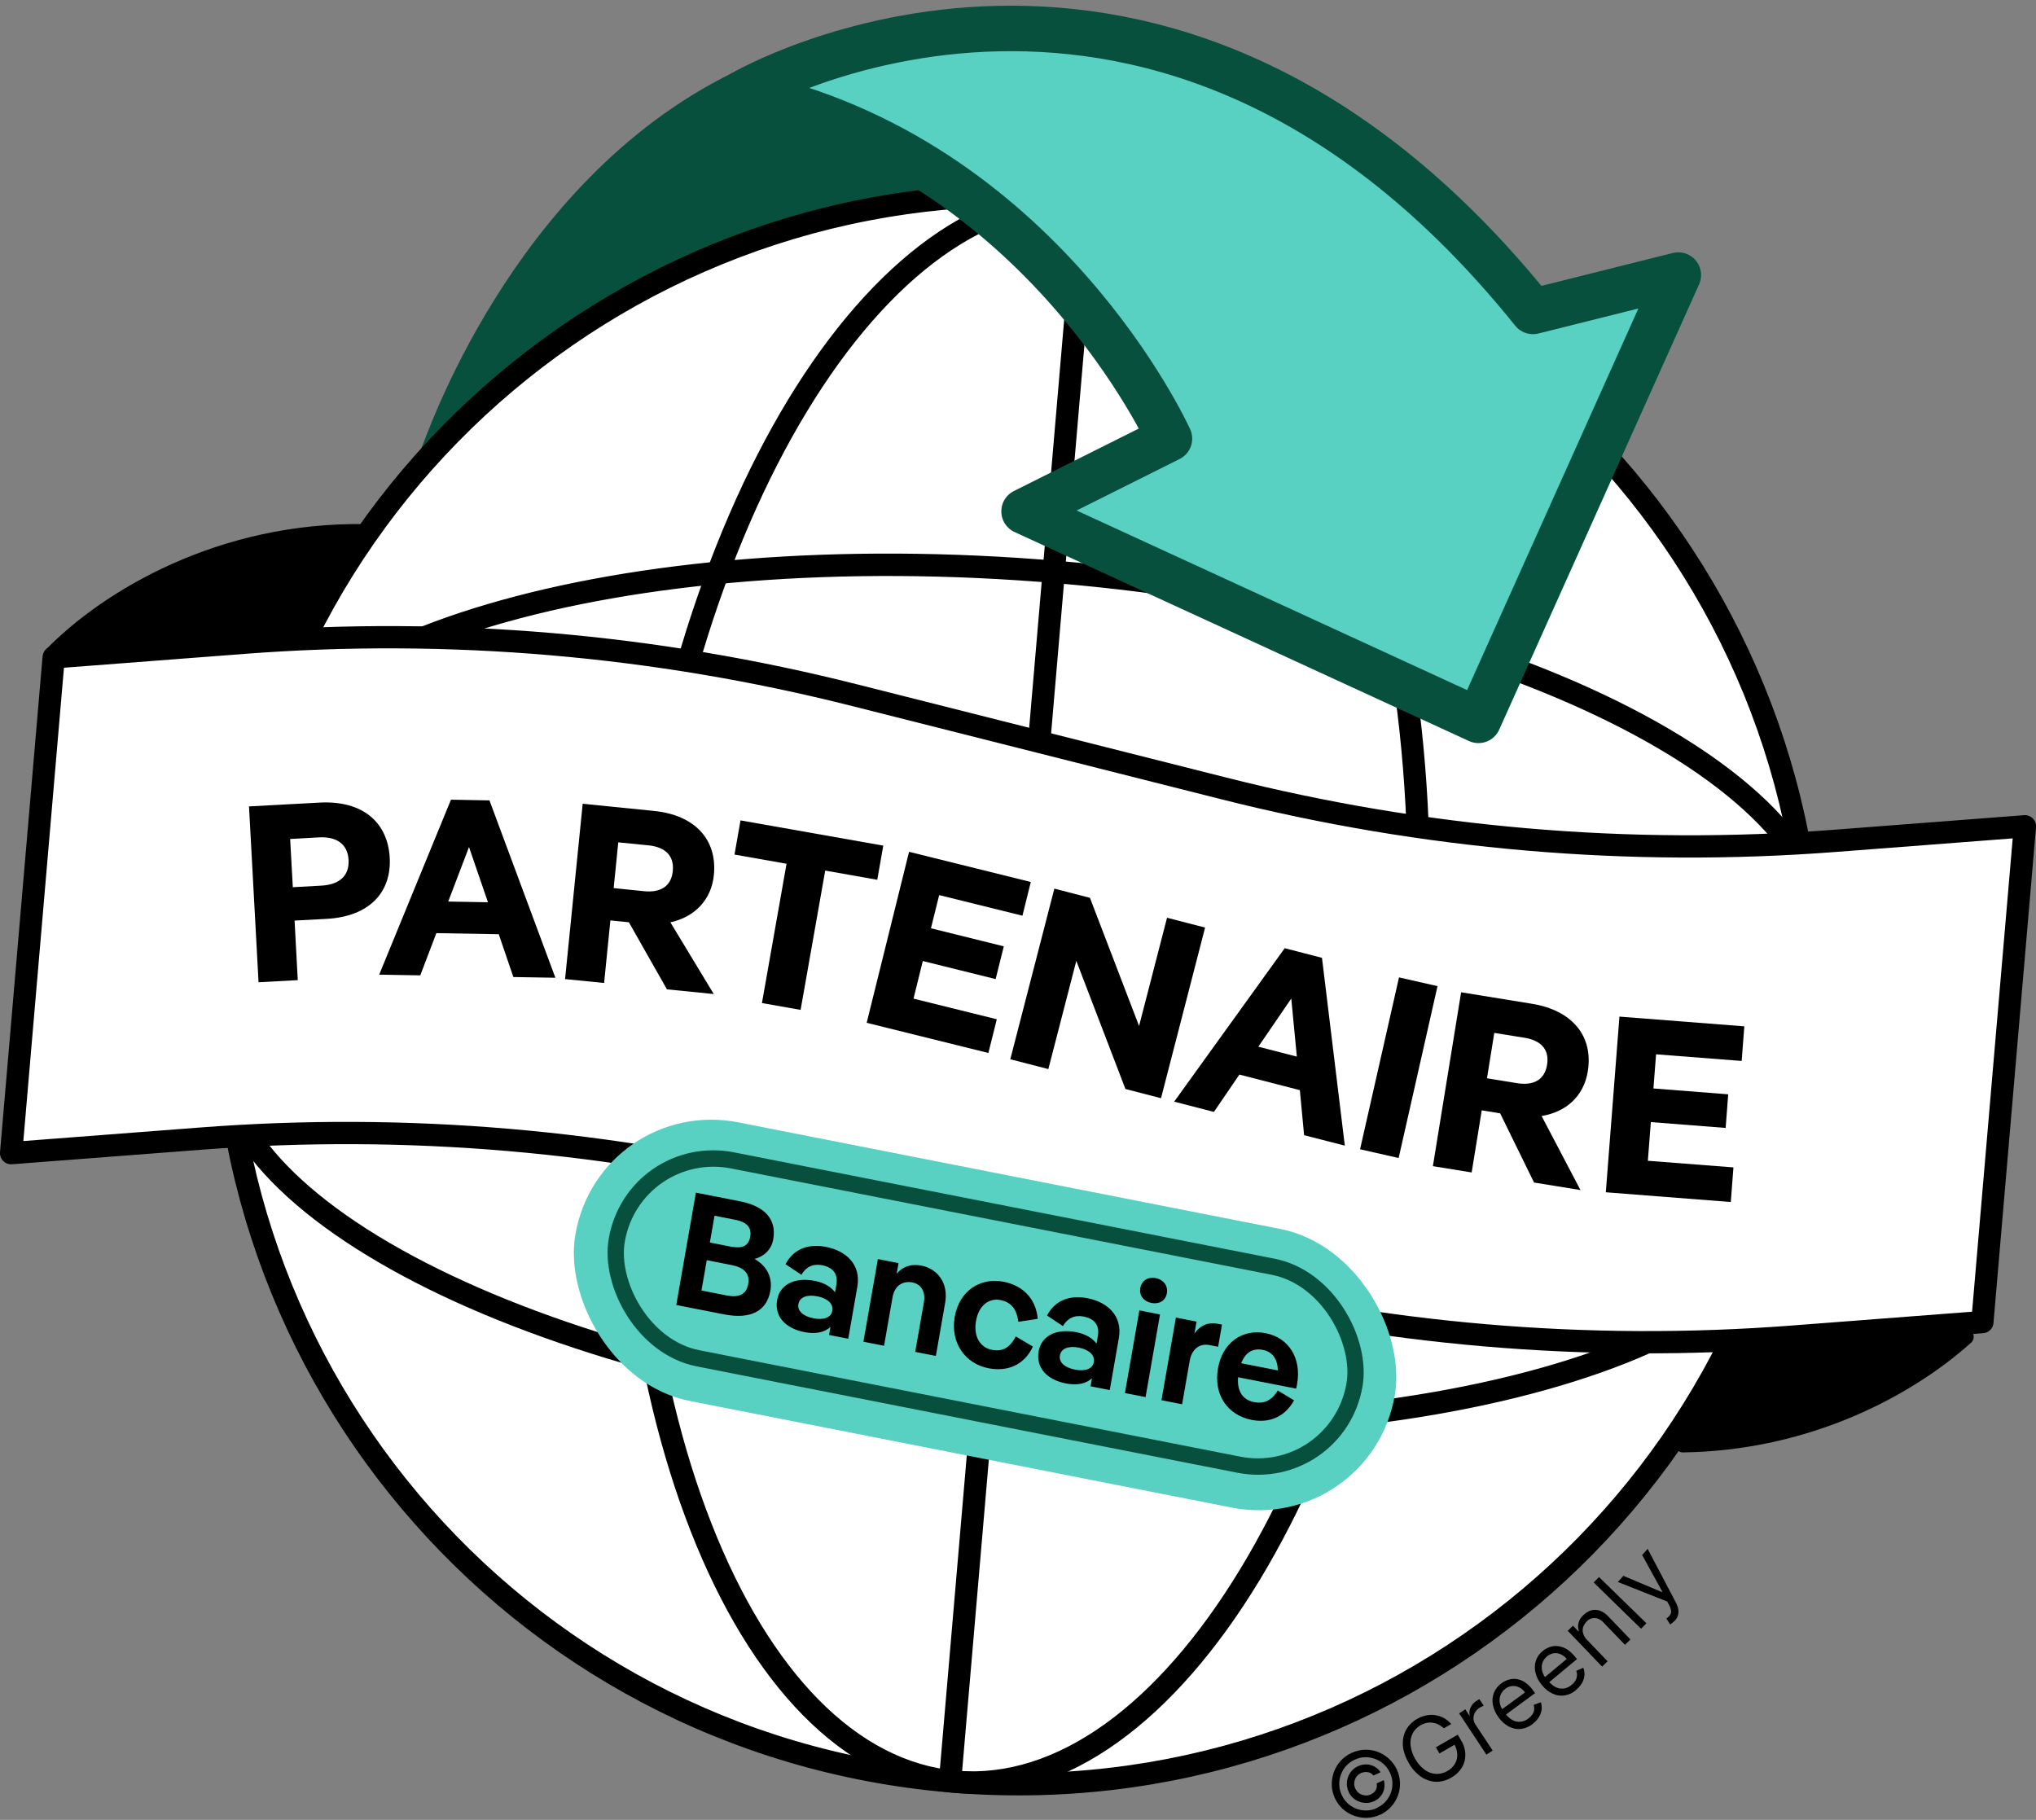
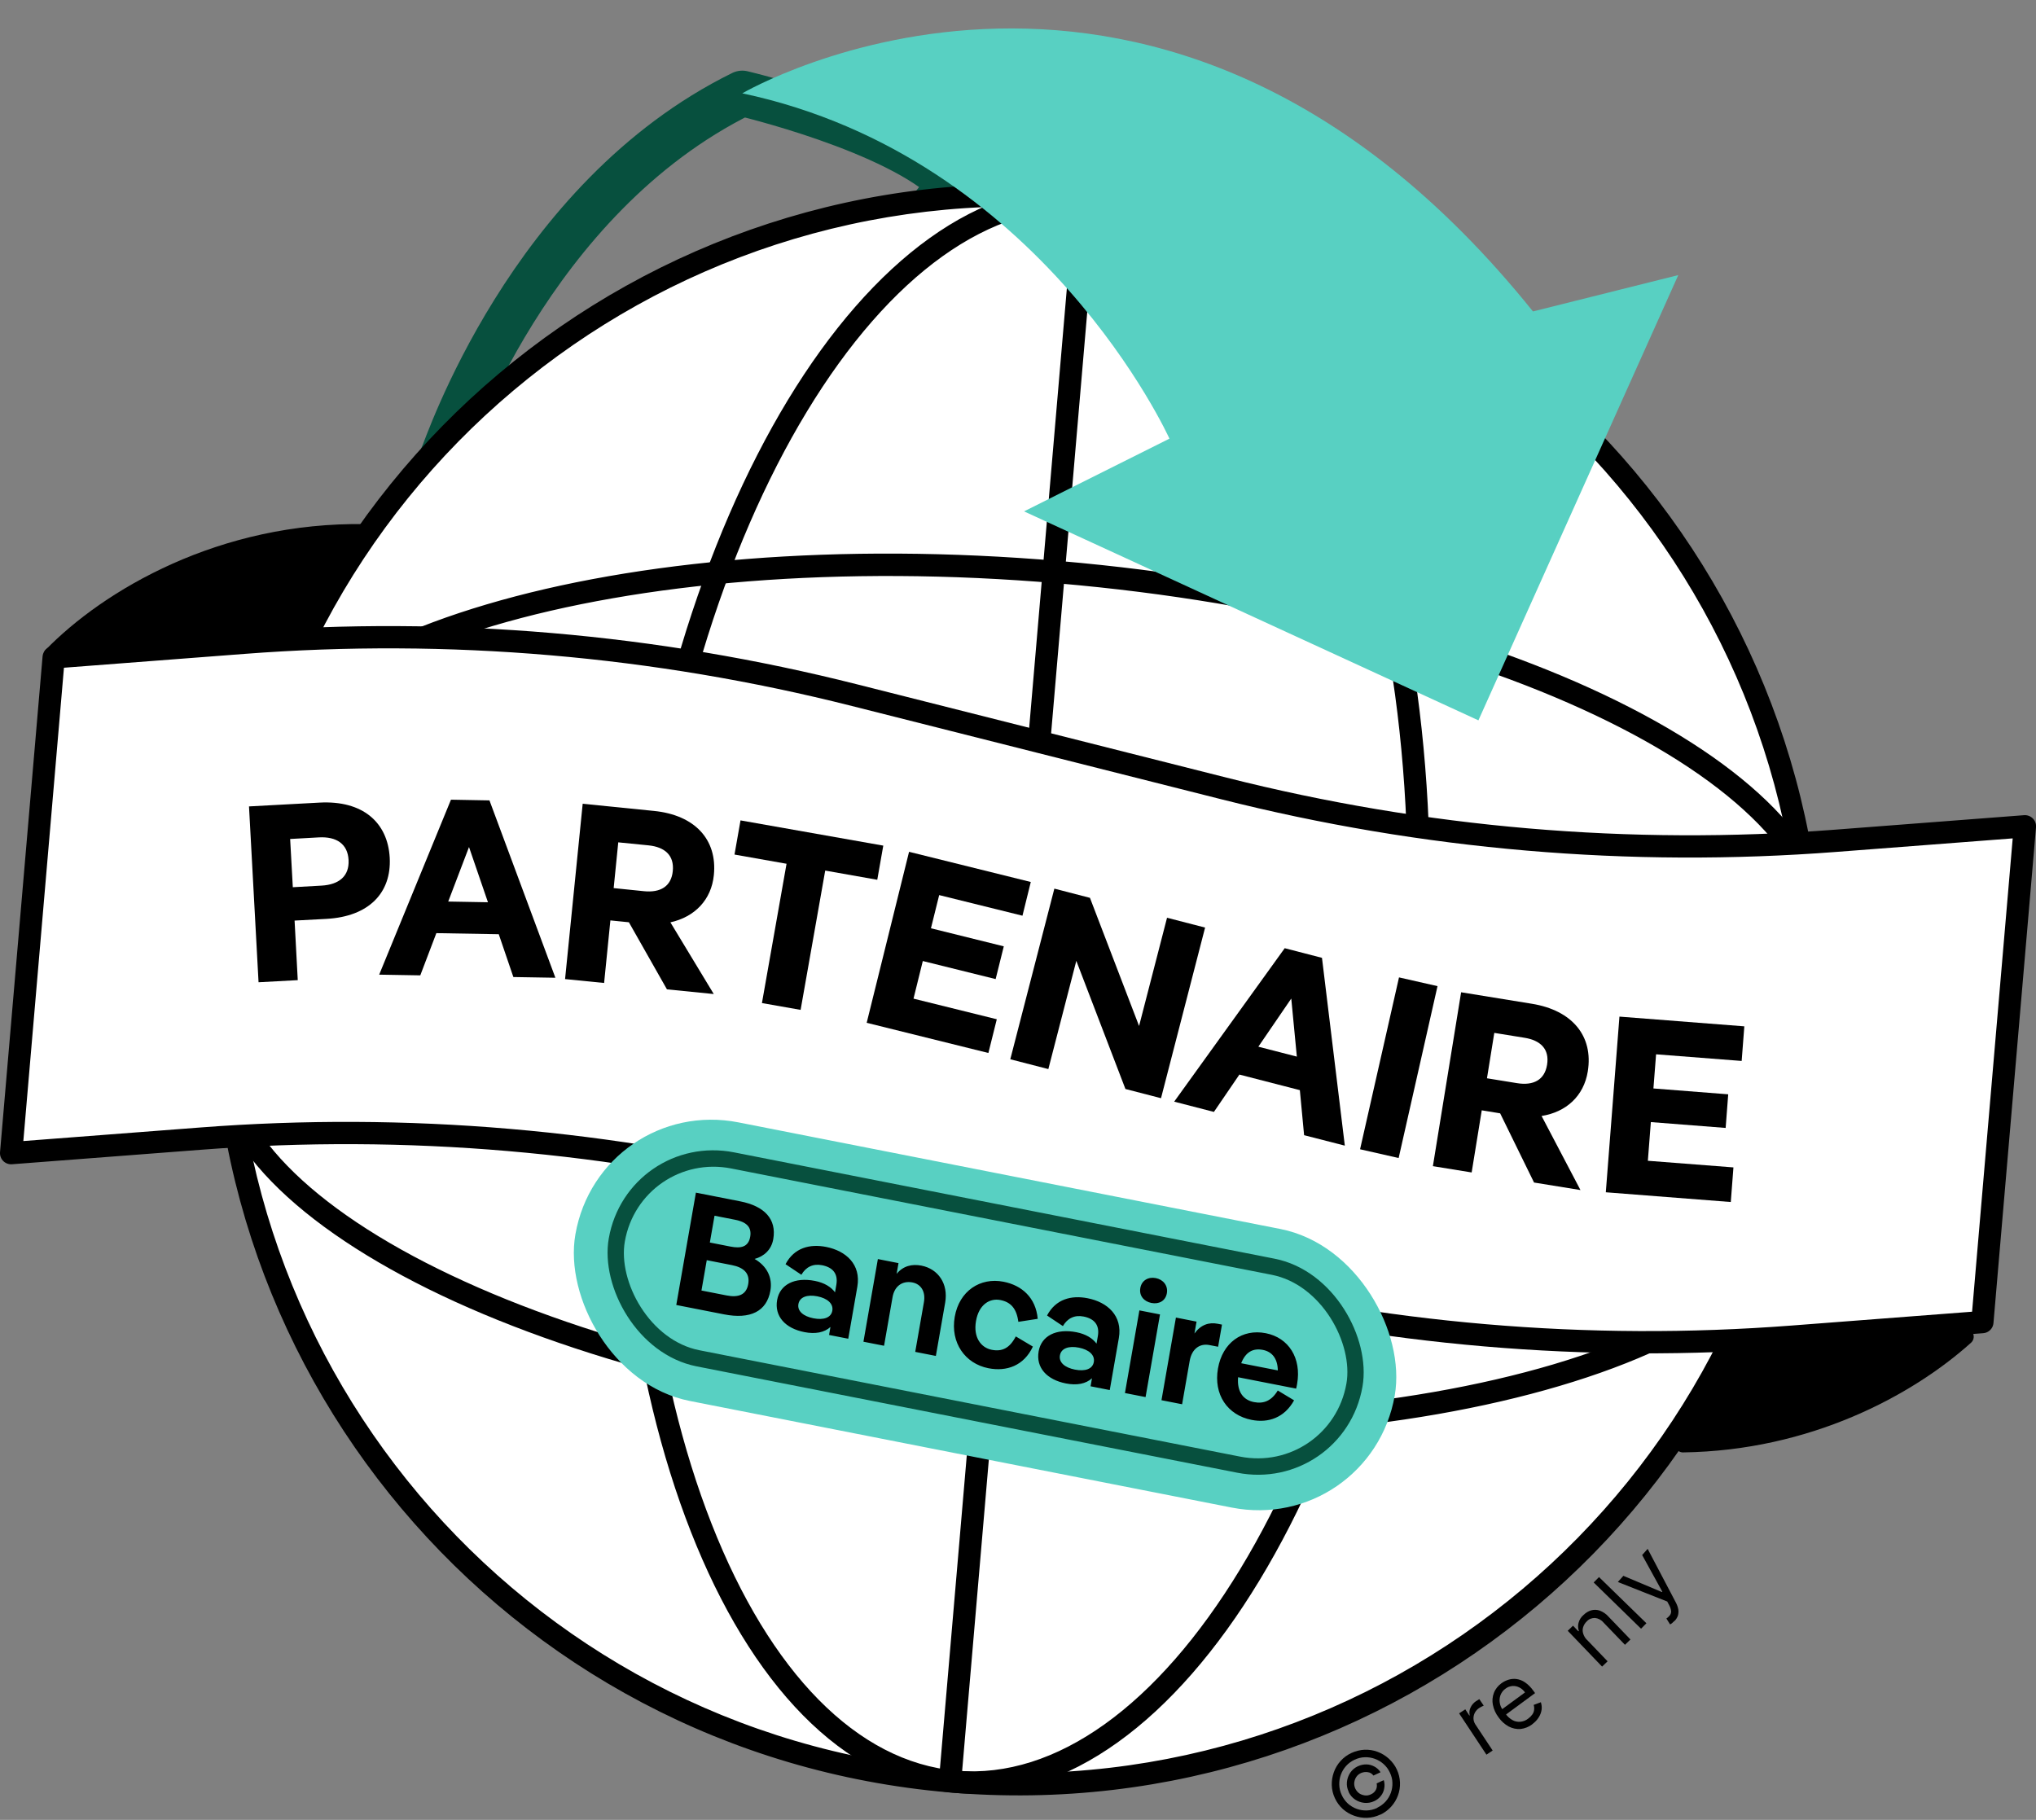
<svg xmlns="http://www.w3.org/2000/svg" width="198" height="177" viewBox="0 0 198 177" fill="none">
  <rect x="0" y="0" width="198" height="177" fill="#808080" stroke="none" />
  <g clip-path="url(#clip0_630_17659)">
-     <path d="M92.516 17.918C92.516 17.918 91.628 18.806 88.979 22.343C88.979 22.343 62.474 24.104 43.035 44.424C43.414 43.667 51.426 19.302 72.19 9.083C72.19 9.083 87.217 12.62 92.516 17.918Z" fill="#07503E" />
    <path d="M43.031 44.424C43.41 43.667 51.423 19.302 72.186 9.083C72.186 9.083 87.213 12.62 92.512 17.918C92.512 17.918 91.624 18.806 88.975 22.343C88.975 22.343 62.47 24.104 43.031 44.424Z" stroke="#07503E" stroke-width="4.424" stroke-linecap="round" stroke-linejoin="round" />
    <path d="M43.031 44.424V44.438" stroke="#07503E" stroke-width="4.424" stroke-linecap="round" stroke-linejoin="round" />
    <path d="M177.02 102.948C173.346 145.74 135.683 177.446 92.897 173.779C50.111 170.118 18.392 132.448 22.053 89.669C25.727 46.877 63.39 15.171 106.176 18.838C148.961 22.499 180.68 60.169 177.02 102.948Z" fill="white" />
    <path d="M175.207 102.798C171.598 144.885 134.555 176.076 92.461 172.461C50.374 168.852 19.177 131.809 22.792 89.728C26.4 47.647 63.45 16.45 105.538 20.065C147.625 23.674 178.822 60.717 175.207 102.798ZM92.324 174.033C135.279 177.714 173.086 145.884 176.766 102.935C180.447 59.986 148.617 22.179 105.662 18.499C62.706 14.819 24.899 46.649 21.219 89.597C17.539 132.546 49.369 170.353 92.324 174.033Z" fill="black" stroke="black" stroke-width="0.594" />
    <path d="M175.066 114.321L174.766 114.295L174.74 114.595C174.42 118.315 172.188 121.825 168.13 124.984C164.065 128.148 158.277 130.863 151.119 132.99C136.809 137.225 117.318 138.954 96.046 137.133C74.767 135.306 55.844 130.282 42.474 123.679C35.779 120.377 30.54 116.703 27.075 112.899C23.61 109.095 22.011 105.251 22.331 101.532L22.357 101.238L22.064 101.212L21.085 101.134L20.791 101.108L20.765 101.408C20.393 105.702 22.272 109.956 25.92 113.969C29.561 117.969 34.996 121.741 41.783 125.101C55.375 131.815 74.493 136.872 95.909 138.719C117.338 140.553 137.031 138.823 151.569 134.517C158.838 132.37 164.828 129.571 169.102 126.249C173.376 122.922 175.947 119.052 176.319 114.759L176.345 114.465L176.051 114.439L175.073 114.361V114.334L175.066 114.321Z" fill="black" stroke="black" stroke-width="0.594" />
    <path d="M23.929 79.249L24.222 79.275L24.248 78.981C24.568 75.262 26.8 71.751 30.858 68.593C34.924 65.428 40.712 62.707 47.87 60.587C62.179 56.352 81.67 54.623 102.942 56.443C124.221 58.27 143.137 63.294 156.514 69.898C163.209 73.2 168.448 76.873 171.913 80.678C175.378 84.482 176.977 88.325 176.657 92.044L176.631 92.338L176.925 92.364L177.903 92.442L178.197 92.469L178.223 92.175C178.595 87.881 176.716 83.62 173.068 79.614C169.427 75.614 163.998 71.843 157.205 68.482C143.614 61.768 124.495 56.711 103.073 54.864C81.644 53.03 61.951 54.76 47.413 59.066C40.144 61.213 34.154 64.012 29.88 67.334C25.606 70.661 23.035 74.531 22.663 78.824L22.637 79.118L22.93 79.144L23.909 79.222V79.249H23.929Z" fill="black" stroke="black" stroke-width="0.594" />
    <path d="M136.621 99.49C134.8 120.729 128.895 139.528 120.869 152.755C112.804 166.053 102.846 173.355 93.006 172.513C83.16 171.671 74.605 162.784 68.922 148.305C63.271 133.91 60.648 114.38 62.469 93.134C64.289 71.895 70.194 53.096 78.22 39.869C86.285 26.571 96.243 19.269 106.083 20.111C115.929 20.953 124.484 29.84 130.167 44.319C135.818 58.714 138.441 78.244 136.621 99.483V99.49ZM92.882 174.079C103.649 174.999 114.063 167.025 122.22 153.57C130.389 140.096 136.353 121.055 138.187 99.627C140.02 78.198 137.391 58.414 131.629 43.752C125.88 29.109 116.967 19.478 106.213 18.545C95.453 17.618 85.039 25.599 76.876 39.053C68.707 52.528 62.743 71.569 60.909 92.997C59.075 114.426 61.705 134.21 67.467 148.872C73.216 163.515 82.129 173.146 92.882 174.079Z" fill="black" stroke="black" stroke-width="0.594" />
    <path d="M105.147 18.701C104.984 18.688 104.841 18.806 104.827 18.976L91.627 172.931C91.608 173.094 91.731 173.237 91.901 173.25L92.88 173.329C93.043 173.342 93.187 173.224 93.2 173.055L106.4 19.099C106.42 18.936 106.296 18.793 106.126 18.78L105.147 18.701Z" fill="black" stroke="black" stroke-width="0.594" stroke-linejoin="round" />
    <path d="M134.224 176.487C133.826 176.683 133.389 176.78 132.952 176.8C132.084 176.826 131.242 176.519 130.596 175.952C130.27 175.652 130.003 175.293 129.82 174.895C129.631 174.497 129.526 174.059 129.513 173.622C129.5 173.198 129.572 172.767 129.716 172.363C129.859 171.965 130.081 171.586 130.375 171.267C130.668 170.94 131.034 170.673 131.432 170.49C131.836 170.307 132.267 170.197 132.704 170.177C133.128 170.164 133.559 170.223 133.963 170.379C134.361 170.523 134.733 170.751 135.053 171.038C135.379 171.338 135.653 171.691 135.836 172.089C136.025 172.487 136.13 172.924 136.149 173.361C136.182 174.229 135.875 175.071 135.288 175.717C134.994 176.043 134.629 176.317 134.224 176.5V176.487ZM133.911 175.828C134.224 175.684 134.512 175.475 134.746 175.221C135.203 174.718 135.438 174.059 135.412 173.387C135.405 173.042 135.314 172.709 135.164 172.396C135.02 172.082 134.812 171.802 134.557 171.573C134.055 171.123 133.396 170.882 132.724 170.908C132.378 170.914 132.045 171.006 131.732 171.149C131.419 171.293 131.138 171.502 130.91 171.75C130.459 172.252 130.218 172.911 130.244 173.583C130.251 173.929 130.335 174.275 130.485 174.588C130.629 174.901 130.831 175.182 131.086 175.417C131.588 175.867 132.247 176.108 132.919 176.082C133.265 176.076 133.611 175.984 133.924 175.841L133.911 175.828ZM131.158 174.262C131.014 173.968 130.955 173.635 130.988 173.309C131.021 172.989 131.131 172.676 131.314 172.409C131.497 172.135 131.758 171.919 132.058 171.782C132.313 171.665 132.6 171.599 132.88 171.606C133.154 171.606 133.422 171.684 133.663 171.815C133.905 171.945 134.113 172.135 134.257 172.369L133.565 172.689C133.435 172.513 133.246 172.389 133.03 172.363C132.815 172.324 132.6 172.35 132.397 172.428C132.195 172.506 132.019 172.643 131.901 172.82C131.791 172.983 131.725 173.172 131.699 173.374C131.686 173.577 131.712 173.772 131.804 173.962C131.895 174.144 132.019 174.301 132.182 174.418C132.345 174.529 132.534 174.595 132.737 174.621C132.939 174.647 133.135 174.608 133.324 174.516C133.533 174.425 133.702 174.275 133.807 174.072C133.905 173.883 133.924 173.661 133.879 173.453L134.57 173.133C134.649 173.387 134.668 173.668 134.616 173.935C134.57 174.196 134.466 174.451 134.296 174.66C134.127 174.882 133.905 175.058 133.65 175.175C133.344 175.319 133.017 175.378 132.678 175.345C132.358 175.312 132.045 175.201 131.777 175.019C131.503 174.836 131.288 174.575 131.151 174.281L131.158 174.262Z" fill="black" />
-     <path d="M140.403 168.076C140.24 167.932 140.077 167.821 139.881 167.723C139.705 167.632 139.522 167.58 139.327 167.554C139.124 167.521 138.929 167.528 138.733 167.567C138.524 167.613 138.315 167.697 138.133 167.808C137.813 167.991 137.545 168.259 137.382 168.585C137.206 168.931 137.134 169.322 137.173 169.714C137.219 170.197 137.382 170.66 137.63 171.077C137.865 171.502 138.191 171.873 138.589 172.161C138.909 172.382 139.288 172.513 139.679 172.533C140.057 172.539 140.429 172.441 140.756 172.252C141.049 172.095 141.304 171.854 141.486 171.554C141.65 171.28 141.728 170.96 141.721 170.647C141.708 170.294 141.604 169.949 141.428 169.642L141.663 169.57L139.986 170.542L139.64 169.942L141.767 168.715L142.106 169.303C142.361 169.714 142.498 170.183 142.504 170.666C142.511 171.11 142.393 171.547 142.159 171.926C141.911 172.324 141.558 172.657 141.141 172.885C140.69 173.159 140.168 173.303 139.64 173.296C139.118 173.27 138.622 173.1 138.198 172.807C137.702 172.454 137.291 171.997 137.004 171.469C136.762 171.071 136.586 170.634 136.488 170.177C136.397 169.785 136.397 169.374 136.475 168.983C136.547 168.611 136.697 168.272 136.919 167.965C137.154 167.652 137.447 167.391 137.787 167.195C138.067 167.025 138.361 166.908 138.687 166.843C138.981 166.777 139.288 166.771 139.588 166.816C139.888 166.862 140.168 166.96 140.429 167.104C140.697 167.247 140.932 167.449 141.134 167.678L140.436 168.076H140.416H140.403Z" fill="black" />
    <path d="M144.561 170.666L141.898 166.64L142.499 166.249L142.897 166.856L142.929 166.823C142.871 166.575 142.897 166.308 143.008 166.079C143.119 165.825 143.308 165.616 143.536 165.459L143.706 165.355C143.778 165.316 143.823 165.277 143.863 165.257L144.293 165.89C144.293 165.89 144.215 165.923 144.13 165.962C144.045 166.001 143.96 166.053 143.882 166.099C143.699 166.21 143.543 166.373 143.438 166.562C143.341 166.738 143.295 166.934 143.295 167.13C143.295 167.325 143.36 167.528 143.471 167.704L145.161 170.255L144.541 170.666H144.561Z" fill="black" />
    <path d="M149.025 167.697C148.686 167.952 148.295 168.115 147.87 168.161C147.479 168.193 147.074 168.102 146.722 167.919C146.331 167.704 145.991 167.397 145.737 167.032C145.463 166.673 145.273 166.262 145.182 165.812C145.104 165.427 145.136 165.029 145.28 164.65C145.424 164.272 145.691 163.945 146.017 163.71C146.22 163.56 146.448 163.449 146.689 163.371C146.937 163.293 147.211 163.267 147.466 163.299C147.76 163.339 148.04 163.443 148.288 163.613C148.608 163.828 148.882 164.109 149.104 164.422L149.286 164.67L146.291 166.875L145.913 166.36L148.308 164.604C148.164 164.396 147.968 164.226 147.746 164.115C147.538 164.011 147.316 163.965 147.081 163.978C146.833 164.004 146.598 164.089 146.409 164.239C146.187 164.389 146.017 164.617 145.919 164.872C145.835 165.113 145.808 165.368 145.854 165.622C145.893 165.877 145.998 166.118 146.161 166.327L146.409 166.673C146.592 166.94 146.833 167.156 147.107 167.306C147.342 167.436 147.609 167.482 147.877 167.456C148.151 167.423 148.412 167.319 148.627 167.143C148.771 167.038 148.901 166.908 149.006 166.764C149.104 166.634 149.169 166.484 149.189 166.321C149.215 166.151 149.202 165.981 149.149 165.818L149.848 165.557C149.926 165.799 149.952 166.046 149.919 166.294C149.88 166.555 149.782 166.81 149.639 167.032C149.482 167.286 149.26 167.515 149.012 167.691L149.025 167.697Z" fill="black" />
-     <path d="M153.271 164.37C152.958 164.65 152.566 164.833 152.155 164.898C151.763 164.957 151.359 164.898 151 164.728C150.602 164.539 150.237 164.252 149.963 163.906C149.669 163.567 149.447 163.162 149.336 162.725C149.232 162.34 149.238 161.942 149.349 161.557C149.467 161.172 149.702 160.833 150.015 160.585C150.204 160.422 150.432 160.298 150.674 160.206C150.922 160.109 151.189 160.069 151.444 160.096C151.737 160.122 152.031 160.206 152.292 160.357C152.631 160.559 152.918 160.813 153.16 161.12L153.362 161.361L150.498 163.743L150.086 163.247L152.364 161.348C152.207 161.146 152.005 160.996 151.77 160.892C151.561 160.794 151.326 160.761 151.104 160.794C150.863 160.833 150.628 160.937 150.445 161.1C150.23 161.27 150.067 161.505 149.989 161.766C149.917 162.014 149.91 162.268 149.976 162.516C150.041 162.764 150.152 163.006 150.321 163.195L150.602 163.521C150.804 163.769 151.052 163.978 151.339 164.115C151.581 164.226 151.855 164.259 152.116 164.219C152.39 164.174 152.644 164.043 152.853 163.861C152.997 163.75 153.108 163.613 153.206 163.463C153.284 163.325 153.343 163.169 153.356 163.006C153.369 162.836 153.356 162.666 153.29 162.51L153.969 162.203C154.067 162.438 154.106 162.686 154.086 162.934C154.06 163.202 153.982 163.456 153.852 163.684C153.701 163.952 153.499 164.18 153.258 164.363H153.251L153.271 164.37Z" fill="black" />
    <path d="M154.327 159.482L156.337 161.577L155.802 162.092L152.461 158.608L152.976 158.112L153.498 158.66L153.544 158.621C153.453 158.373 153.446 158.099 153.511 157.844C153.59 157.538 153.759 157.27 154.001 157.068C154.21 156.859 154.477 156.696 154.751 156.618C155.025 156.546 155.319 156.552 155.587 156.65C155.913 156.781 156.206 156.976 156.435 157.244L158.562 159.456L158.027 159.972L155.926 157.792C155.717 157.544 155.423 157.394 155.104 157.361C154.954 157.361 154.803 157.388 154.673 157.44C154.536 157.498 154.412 157.583 154.314 157.694C154.151 157.844 154.034 158.034 153.962 158.249C153.896 158.451 153.896 158.673 153.962 158.875C154.034 159.117 154.164 159.332 154.34 159.502L154.327 159.482Z" fill="black" />
    <path d="M155.506 153.388L160.113 157.877L159.591 158.406L154.984 153.91L155.506 153.381V153.388Z" fill="black" />
    <path d="M162.843 157.642C162.771 157.72 162.68 157.805 162.595 157.877C162.537 157.923 162.478 157.955 162.413 157.988L162.054 157.414C162.191 157.329 162.308 157.211 162.406 157.087C162.484 156.976 162.523 156.833 162.517 156.696C162.491 156.494 162.426 156.291 162.328 156.122L162.138 155.763L157.336 153.864L157.871 153.264L161.623 154.843L161.662 154.81L159.698 151.241L160.233 150.641L162.98 155.867C163.091 156.076 163.169 156.298 163.215 156.533C163.248 156.735 163.228 156.944 163.176 157.133C163.104 157.335 162.993 157.512 162.85 157.655L162.843 157.642Z" fill="black" />
    <path d="M5.219 63.934L23.685 62.518C43.639 60.985 63.704 62.707 83.11 67.614L101.067 72.149L119.025 76.684C138.43 81.591 158.495 83.314 178.456 81.78L196.922 80.364L192.785 128.585L174.319 130.001C154.365 131.535 134.3 129.812 114.894 124.905L96.937 120.37L78.98 115.835C59.574 110.928 39.509 109.206 19.548 110.739L1.082 112.155L5.219 63.934Z" fill="white" stroke="black" stroke-width="2.166" stroke-linejoin="round" />
    <path d="M35.582 51.367C21.435 51.118 10.27 57.761 4.691 63.503L29.383 62.309L35.595 51.367H35.588H35.582Z" fill="black" stroke="black" stroke-width="0.783" stroke-linejoin="round" />
    <path d="M28.911 61.546L6.758 62.622C12.376 57.578 22.131 52.326 34.242 52.156L28.911 61.546Z" fill="black" stroke="black" stroke-width="1.573" stroke-linejoin="round" />
    <path d="M169.003 131.085L191.156 130.008C185.538 135.052 175.783 140.305 163.672 140.474L169.003 131.078V131.085Z" fill="black" stroke="black" stroke-width="1.573" stroke-linejoin="round" />
    <path d="M163.214 26.753L143.775 70.061L99.587 49.735L113.727 42.662C113.727 42.662 101.355 15.263 72.188 9.077C72.188 9.077 112.839 -14.786 149.08 30.29L163.22 26.753H163.214Z" fill="#58D0C2" />
-     <path d="M72.184 9.077C72.184 9.077 112.835 -14.786 149.076 30.29L163.216 26.753L143.778 70.061L99.589 49.735L113.729 42.662C113.729 42.662 101.358 15.263 72.19 9.077H72.184Z" stroke="#07503E" stroke-width="4.424" stroke-linecap="round" stroke-linejoin="round" />
    <path d="M24.224 78.431L31.066 78.061C35.267 77.829 37.711 79.981 37.901 83.424C38.081 86.824 35.886 89.148 31.729 89.371L28.648 89.535L28.957 95.328L25.144 95.534L24.215 78.423L24.224 78.431ZM28.217 81.599L28.476 86.29L31.264 86.135C32.977 86.04 33.984 85.206 33.898 83.639C33.812 82.073 32.719 81.349 31.006 81.444L28.217 81.599Z" fill="black" />
    <path d="M40.869 94.863L36.875 94.794L43.856 77.777L47.6 77.846L54.012 95.095L49.924 95.026L48.504 90.861L42.435 90.757L40.869 94.872V94.863ZM47.453 87.753L45.611 82.382L43.589 87.684L47.453 87.753Z" fill="black" />
    <path d="M69.414 96.679L64.86 96.223L61.159 89.699L59.36 89.518L58.749 95.603L54.953 95.225L56.666 78.173L63.604 78.871C67.546 79.266 69.775 81.633 69.422 85.111C69.181 87.521 67.563 89.182 65.196 89.707L69.414 96.679ZM60.126 81.918L59.679 86.376L62.622 86.677C64.232 86.841 65.282 86.204 65.428 84.724C65.583 83.191 64.654 82.382 63.07 82.219L60.126 81.926V81.918Z" fill="black" />
    <path d="M85.314 85.567L80.252 84.672L77.859 98.22L74.098 97.557L76.491 84.009L71.43 83.114L72.015 79.791L85.899 82.245L85.314 85.567Z" fill="black" />
    <path d="M88.408 82.847L100.243 85.782L99.434 89.061L91.335 87.056L90.534 90.284L97.618 92.04L96.826 95.225L89.742 93.469L88.838 97.127L96.938 99.132L96.12 102.412L84.285 99.477L88.408 82.838V82.847Z" fill="black" />
    <path d="M113.494 89.26L117.195 90.215L112.908 106.81L109.448 105.915L104.671 93.451L101.951 103.978L98.25 103.023L102.536 86.428L105.997 87.323L110.774 99.787L113.494 89.26Z" fill="black" />
    <path d="M118.052 108.144L114.188 107.146L124.938 92.221L128.562 93.159L130.783 111.424L126.823 110.408L126.41 106.027L120.531 104.512L118.052 108.144ZM126.117 102.765L125.575 97.118L122.373 101.801L126.117 102.765Z" fill="black" />
    <path d="M139.797 95.913L136.018 112.629L132.266 111.777L136.053 95.061L139.806 95.913H139.797Z" fill="black" />
    <path d="M153.705 115.744L149.186 115.013L145.889 108.282L144.099 107.989L143.118 114.032L139.348 113.42L142.093 96.507L148.979 97.626C152.896 98.263 154.97 100.759 154.411 104.21C154.023 106.603 152.31 108.161 149.918 108.54L153.705 115.753V115.744ZM145.321 100.449L144.607 104.873L147.533 105.347C149.126 105.605 150.21 105.037 150.451 103.565C150.701 102.041 149.823 101.181 148.248 100.931L145.321 100.458V100.449Z" fill="black" />
    <path d="M157.481 98.874L169.635 99.821L169.376 103.187L161.053 102.541L160.795 105.863L168.068 106.432L167.819 109.702L160.545 109.134L160.253 112.896L168.576 113.541L168.318 116.907L156.164 115.96L157.49 98.874H157.481Z" fill="black" />
    <rect x="-0.644" y="-0.937" width="79.633" height="25.916" rx="12.958" transform="matrix(0.981 0.193 -0.172 0.985 59.436 108.492)" fill="#58D0C2" stroke="#58D0C2" stroke-width="1.591" stroke-linejoin="round" />
    <rect x="-0.644" y="-0.937" width="73.126" height="19.541" rx="9.77" transform="matrix(0.981 0.193 -0.172 0.985 62.135 112.023)" fill="#58D0C2" stroke="#07503E" stroke-width="1.591" stroke-linejoin="round" />
    <path d="M73.385 122.444C74.611 123.153 75.137 124.289 74.921 125.522C74.567 127.551 72.966 128.335 70.417 127.834L65.768 126.922L67.677 115.996L71.983 116.842C74.347 117.306 75.54 118.573 75.199 120.524C75.022 121.538 74.313 122.19 73.385 122.444ZM71.493 118.634L69.488 118.241L69.032 120.847L71.038 121.241C72.049 121.439 72.782 121.292 72.959 120.278C73.133 119.279 72.488 118.83 71.493 118.634ZM71.173 123.043L68.732 122.564L68.217 125.514L70.658 125.993C71.793 126.216 72.579 125.95 72.764 124.889C72.95 123.828 72.308 123.266 71.173 123.043ZM80.337 121.274C82.265 121.652 83.754 122.978 83.375 125.147L82.492 130.204L80.626 129.838L80.762 129.058C80.168 129.603 79.287 129.769 78.23 129.561C76.364 129.195 75.3 128.018 75.575 126.441C75.84 124.927 77.286 124.194 79.245 124.579C80.162 124.759 80.816 125.162 81.206 125.69L81.334 124.957C81.522 123.88 80.987 123.258 79.946 123.054C79.06 122.88 78.371 123.229 77.934 123.983L76.393 122.954C77.235 121.359 78.751 120.963 80.337 121.274ZM79.108 128.216C80.088 128.409 80.822 128.165 80.942 127.479C81.062 126.792 80.461 126.27 79.482 126.078C78.502 125.886 77.766 126.145 77.645 126.832C77.525 127.518 78.129 128.024 79.108 128.216ZM89.604 123.093C91.236 123.413 92.239 124.853 91.917 126.695L91.012 131.877L89.006 131.483L89.852 126.644C90.034 125.599 89.547 124.89 88.739 124.731C87.79 124.545 86.994 125.051 86.801 126.159L85.974 130.888L83.969 130.494L85.373 122.456L87.379 122.85L87.196 123.896C87.831 123.116 88.702 122.916 89.604 123.093ZM96.123 133.073C93.853 132.628 92.409 130.585 92.848 128.072C93.287 125.559 95.323 124.215 97.593 124.661C99.365 125.009 100.733 126.197 100.918 128.268L99.034 128.56C98.861 127.251 98.292 126.638 97.282 126.44C96.271 126.242 95.199 126.855 94.916 128.478C94.632 130.101 95.426 131.08 96.437 131.279C97.447 131.477 98.182 131.137 98.786 129.98L100.447 130.968C99.575 132.831 97.895 133.421 96.123 133.073ZM105.769 126.266C107.697 126.644 109.186 127.969 108.807 130.139L107.923 135.196L106.057 134.83L106.194 134.049C105.6 134.595 104.719 134.761 103.662 134.553C101.796 134.187 100.731 133.009 101.007 131.433C101.271 129.919 102.718 129.186 104.677 129.57C105.594 129.75 106.247 130.153 106.637 130.682L106.766 129.948C106.954 128.871 106.419 128.25 105.377 128.045C104.491 127.871 103.803 128.221 103.366 128.974L101.825 127.945C102.666 126.351 104.183 125.954 105.769 126.266ZM104.54 133.208C105.519 133.4 106.253 133.157 106.373 132.47C106.493 131.783 105.893 131.262 104.913 131.07C103.934 130.877 103.197 131.136 103.077 131.823C102.957 132.51 103.56 133.016 104.54 133.208ZM111.976 126.725C111.261 126.585 110.762 126.035 110.896 125.27C111.027 124.521 111.684 124.166 112.399 124.306C113.114 124.446 113.607 125.028 113.477 125.777C113.343 126.542 112.691 126.866 111.976 126.725ZM109.4 135.486L110.805 127.448L112.81 127.841L111.406 135.879L109.4 135.486ZM118.417 128.748L118.837 128.831L118.461 130.984L117.621 130.82C116.688 130.637 115.902 131.176 115.695 132.363L114.959 136.577L112.953 136.183L114.358 128.145L116.363 128.539L116.161 129.694C116.776 128.846 117.562 128.58 118.417 128.748ZM121.944 136.366C122.892 136.552 123.653 136.249 124.263 135.239L125.849 136.196C124.911 137.884 123.354 138.418 121.722 138.098C119.358 137.634 118.005 135.625 118.447 133.096C118.883 130.599 120.797 129.215 123.098 129.667C125.321 130.103 126.582 132.094 126.145 134.591C126.121 134.732 126.088 134.919 126.048 135.056L120.404 133.949C120.283 135.378 120.918 136.164 121.944 136.366ZM122.814 131.29C121.835 131.098 121.118 131.522 120.706 132.587L124.267 133.286C124.248 132.104 123.685 131.461 122.814 131.29Z" fill="black" />
  </g>
  <defs>
    <clipPath id="clip0_630_17659">
      <rect width="198" height="176.252" fill="white" transform="translate(0 0.555)" />
    </clipPath>
  </defs>
</svg>